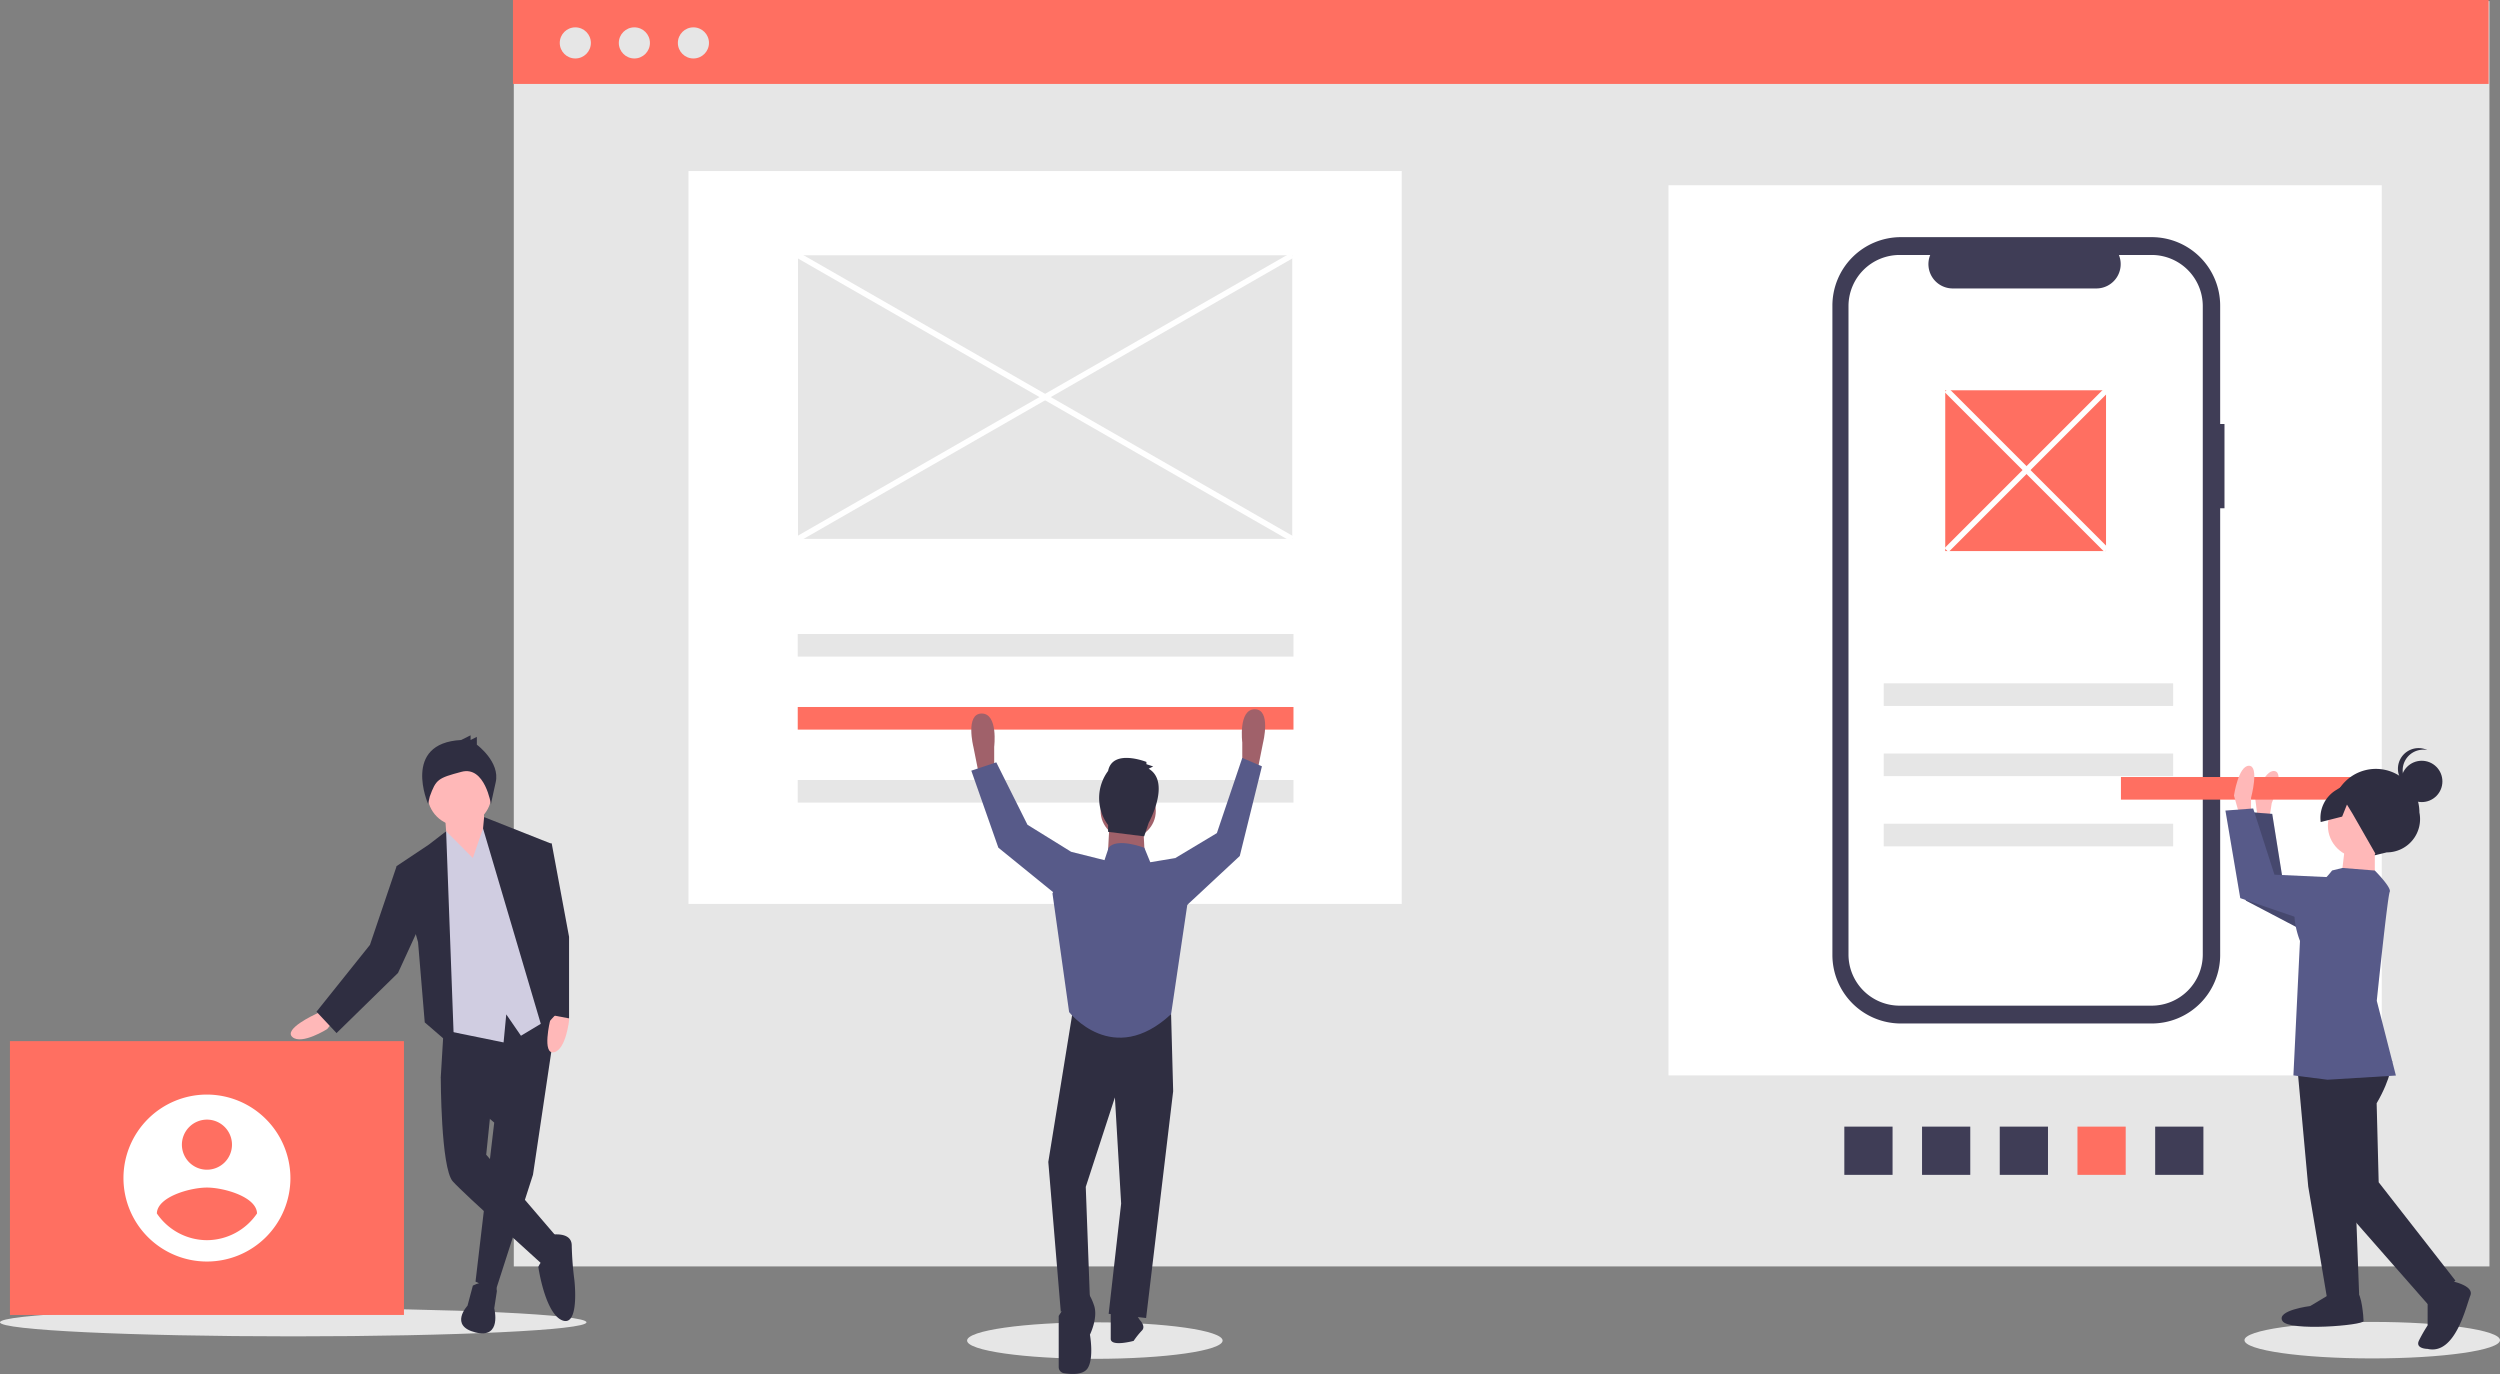
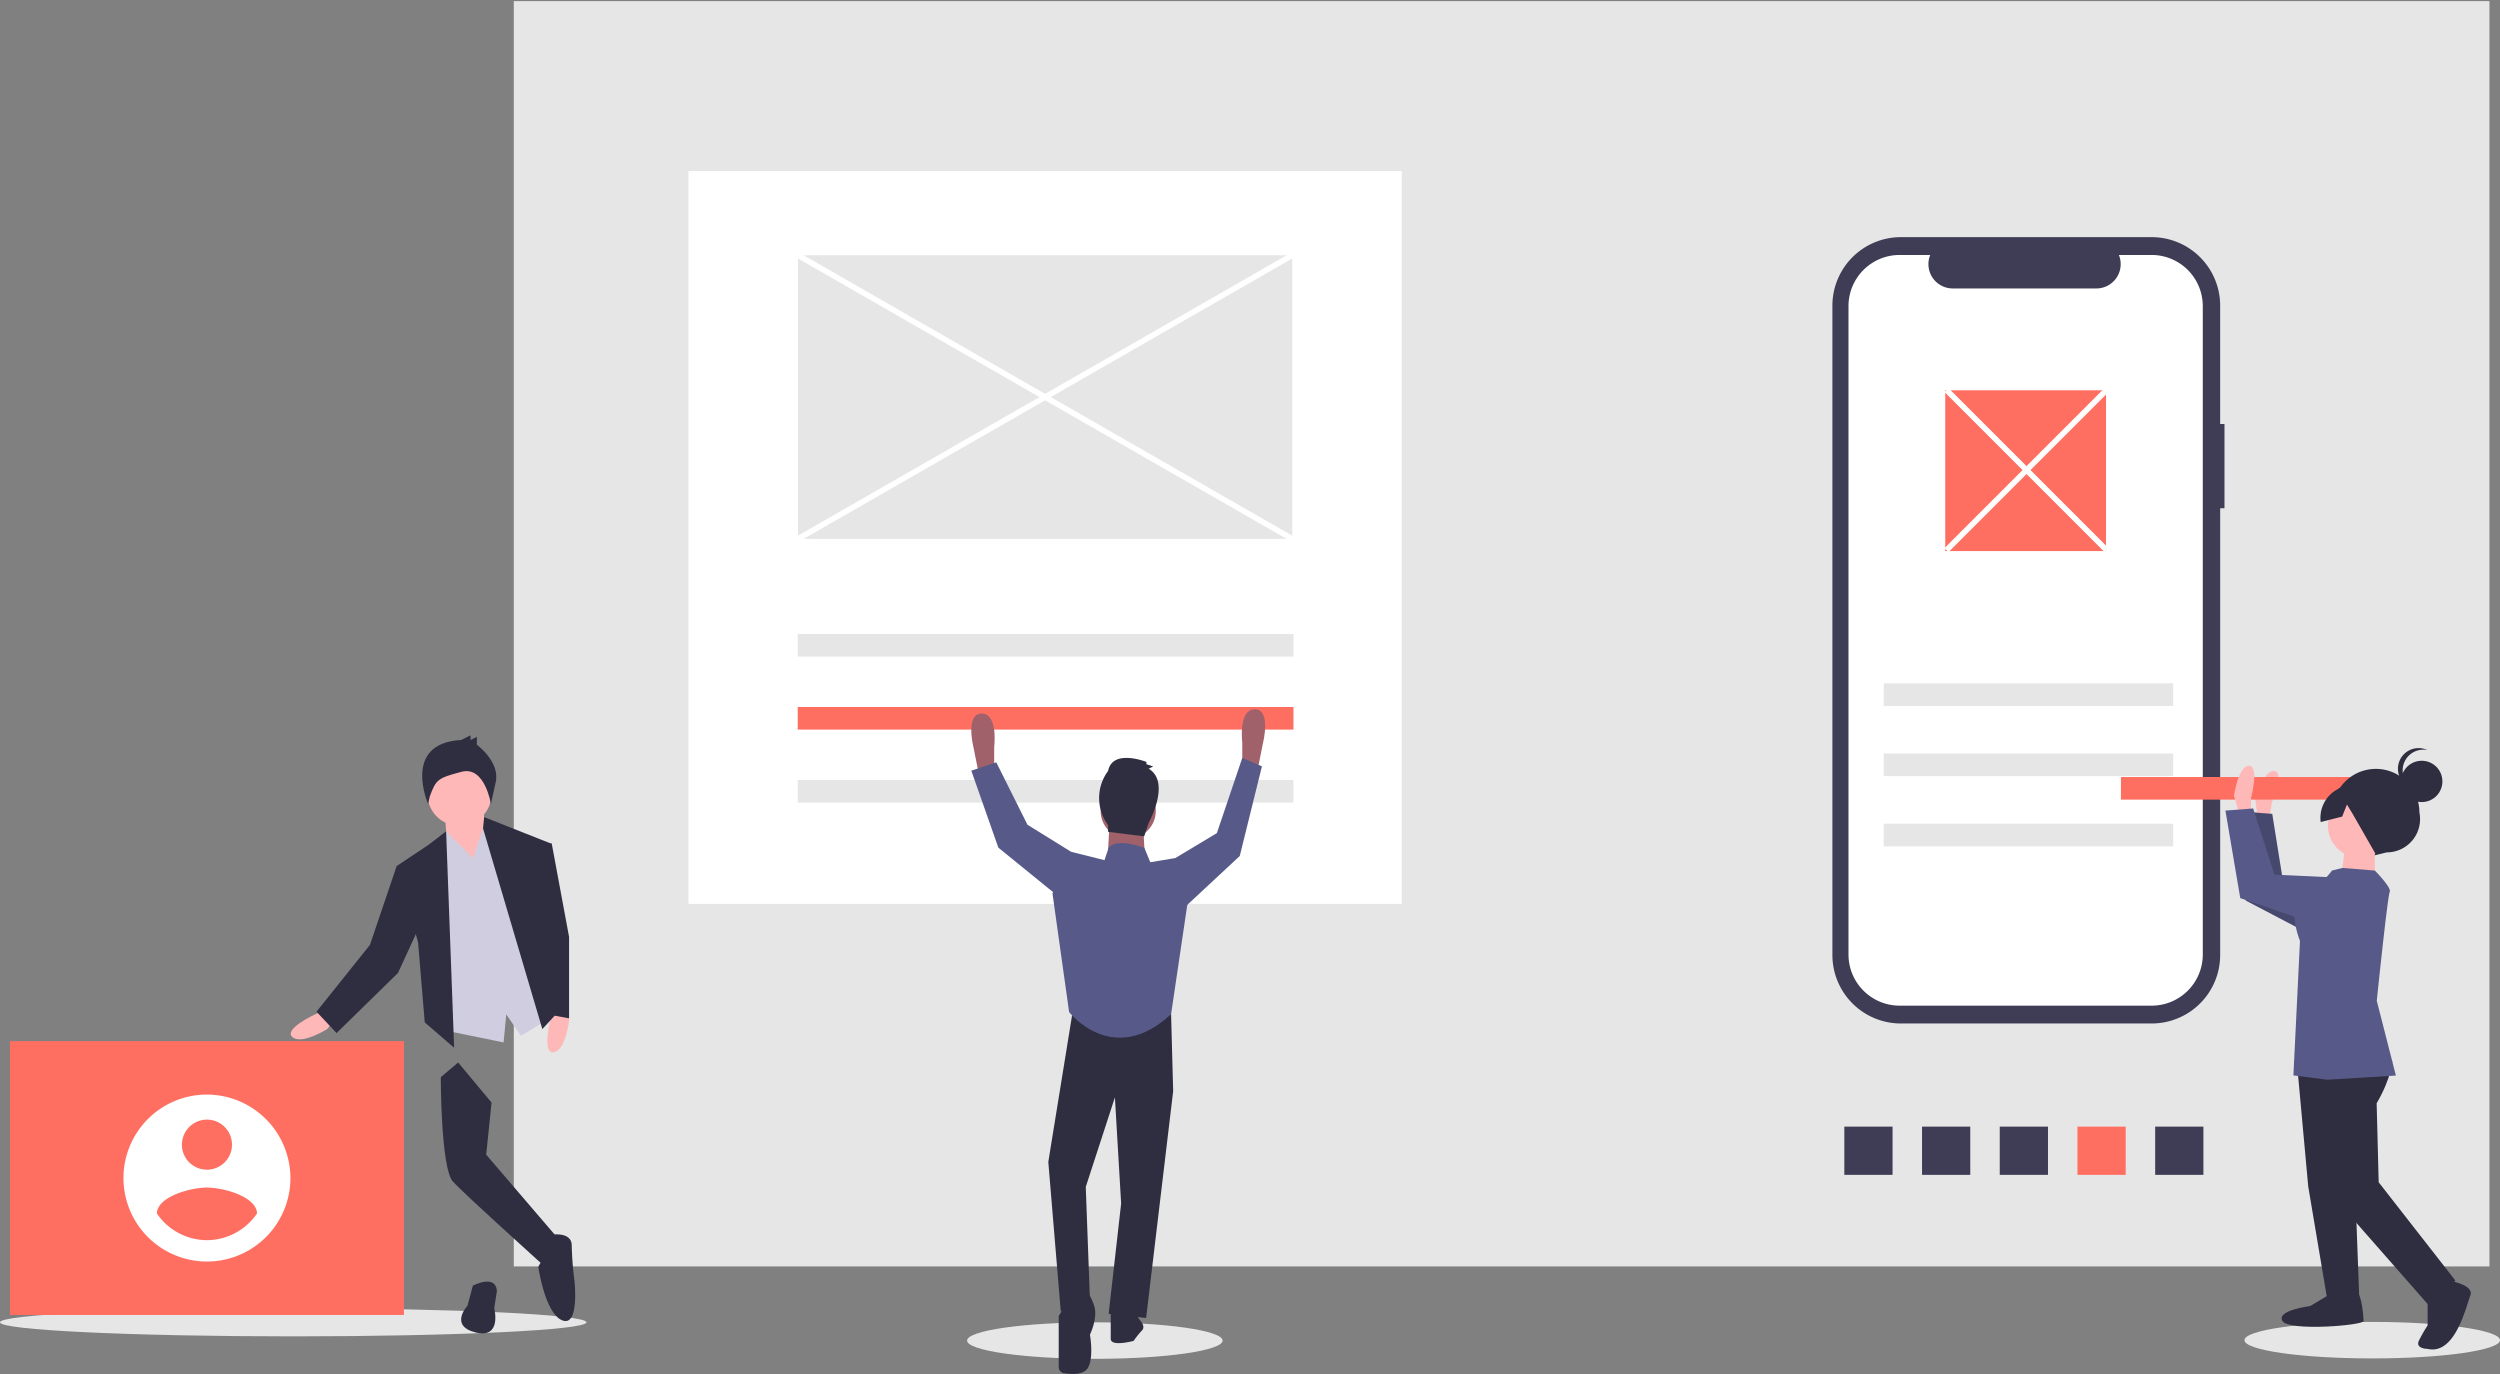
<svg xmlns="http://www.w3.org/2000/svg" id="b66c9c51-8109-402d-a3f9-100a5bb3d153" data-name="Layer 1" width="890.302" height="489.3" viewBox="0 0 890.302 489.3">
  <rect x="0" y="0" width="890.302" height="489.3" fill="#808080" stroke="none" />
  <title>work_together</title>
  <rect x="182.972" y="0.399" width="703.576" height="450.601" fill="#e6e6e6" />
  <rect x="245.187" y="60.907" width="254" height="261" fill="#fff" />
-   <rect x="594.187" y="65.969" width="254" height="317" fill="#fff" />
  <ellipse cx="844.802" cy="477.262" rx="45.5" ry="6.5" fill="#e6e6e6" />
  <ellipse cx="389.9" cy="477.407" rx="45.5" ry="6.5" fill="#e6e6e6" />
  <ellipse cx="104.425" cy="470.907" rx="104.425" ry="5" fill="#e6e6e6" />
-   <rect x="182.672" width="703.576" height="29.89" fill="#ff6f61" />
  <circle cx="204.884" cy="15.282" r="5.54" fill="#e6e6e6" />
  <circle cx="225.913" cy="15.282" r="5.54" fill="#e6e6e6" />
  <circle cx="246.941" cy="15.282" r="5.54" fill="#e6e6e6" />
  <path d="M947.036,356.349H945.497V314.198a24.396,24.396,0,0,0-24.396-24.396H831.8a24.396,24.396,0,0,0-24.396,24.396V545.439a24.396,24.396,0,0,0,24.396,24.396h89.302a24.396,24.396,0,0,0,24.396-24.396V386.352h1.539Z" transform="translate(-154.849 -205.35)" fill="#3f3d56" />
  <path d="M921.086,296.149H909.429a8.655,8.655,0,0,1-8.014,11.924H850.256A8.656,8.656,0,0,1,842.242,296.149H831.354a18.218,18.218,0,0,0-18.218,18.218v230.902a18.218,18.218,0,0,0,18.218,18.218h89.732a18.218,18.218,0,0,0,18.218-18.218v-230.902A18.218,18.218,0,0,0,921.086,296.149Z" transform="translate(-154.849 -205.35)" fill="#fff" />
  <rect x="284.09" y="225.776" width="176.544" height="8.053" fill="#e6e6e6" />
  <rect x="284.09" y="251.776" width="176.544" height="8.053" fill="#ff6f61" />
  <rect x="284.09" y="277.776" width="176.544" height="8.053" fill="#e6e6e6" />
  <rect x="670.839" y="243.346" width="103.064" height="8.053" fill="#e6e6e6" />
  <rect x="670.839" y="268.346" width="103.064" height="8.053" fill="#e6e6e6" />
  <rect x="670.839" y="293.346" width="103.064" height="8.053" fill="#e6e6e6" />
  <rect x="922.351" y="606.563" width="17.177" height="17.177" transform="translate(1391.242 -521.137) rotate(90)" fill="#3f3d56" />
  <rect x="894.676" y="606.563" width="17.177" height="17.177" transform="translate(1363.568 -493.463) rotate(90)" fill="#ff6f61" />
  <rect x="867.002" y="606.563" width="17.177" height="17.177" transform="translate(1335.893 -465.788) rotate(90)" fill="#3f3d56" />
  <rect x="839.327" y="606.563" width="17.177" height="17.177" transform="translate(1308.219 -438.114) rotate(90)" fill="#3f3d56" />
  <rect x="811.653" y="606.563" width="17.177" height="17.177" transform="translate(1280.544 -410.439) rotate(90)" fill="#3f3d56" />
  <rect x="692.742" y="138.99" width="57.258" height="57.258" fill="#ff6f61" />
  <path d="M504.454,480.943l-.741,1.482-2.223-11.117s-2.965-11.858,2.965-11.858,4.447,11.858,4.447,11.858v8.152Z" transform="translate(-154.849 -205.35)" fill="#a0616a" />
  <path d="M601.696,479.425l.741,1.482,2.223-11.117s2.965-11.858-2.965-11.858-4.447,11.858-4.447,11.858V477.943Z" transform="translate(-154.849 -205.35)" fill="#a0616a" />
  <polygon points="382.215 358.94 373.322 413.784 377.768 467.145 388.144 462.699 386.662 422.677 397.038 390.808 399.261 428.606 394.815 467.886 408.155 469.369 417.79 388.585 417.049 361.163 382.215 358.94" fill="#2f2e41" />
  <path d="M537.064,665.825l-5.188,8.152V692.194a2.209,2.209,0,0,0,1.856,2.18c2.543.417,6.97.714,8.52-1.868,2.223-3.706.741-11.858.741-11.858s2.965-5.929,1.482-10.376-2.965-5.188-2.965-5.188Z" transform="translate(-154.849 -205.35)" fill="#2f2e41" />
  <path d="M559.298,673.237l1.482,2.223s2.223,2.223.741,3.706a28.966,28.966,0,0,0-2.965,3.706s-8.152,2.223-8.152-.741v-9.635Z" transform="translate(-154.849 -205.35)" fill="#2f2e41" />
  <circle cx="401.778" cy="288.795" r="9.824" fill="#a0616a" />
  <polygon points="395.185 291.867 394.444 305.949 407.784 306.69 407.043 292.608 395.185 291.867" fill="#a0616a" />
  <path d="M564.486,512.41l-2.104-5.14s-9.754-3.754-12.719-.048l-1.482,4.447-11.858-2.965-6.67,14.823,5.929,42.245s15.564,20.011,36.316.741l5.929-40.021L573.38,510.928Z" transform="translate(-154.849 -205.35)" fill="#575a89" />
  <polygon points="417.049 308.543 418.531 305.578 433.354 296.684 442.4 269.907 449.4 272.907 441.506 304.837 420.013 324.847 417.049 308.543" fill="#575a89" />
  <polygon points="382.956 304.837 381.474 303.355 365.91 293.72 354.793 271.486 345.9 274.45 355.534 301.872 379.251 321.142 382.956 304.837" fill="#575a89" />
  <path d="M563.919,479.1l1.606-.803-2.409-.803V476.691s-12.047-4.819-13.653,3.213a16.143,16.143,0,0,0,0,19.275v2.409l12.85,1.606,1.606-4.819S571.95,483.919,563.919,479.1Z" transform="translate(-154.849 -205.35)" fill="#2f2e41" />
  <path d="M269.939,565.16l-2.855,1.428s-11.422,5.235-8.09,8.09,12.373-2.855,12.373-2.855l1.904-2.38Z" transform="translate(-154.849 -205.35)" fill="#ffb8b8" />
-   <polygon points="198.633 359.099 189.807 418.346 176.481 459.749 169.343 456.418 176.005 399.786 156.969 383.605 158.397 359.81 198.633 359.099" fill="#2f2e41" />
  <path d="M323.24,663.196s8.09-4.283,8.566,1.904l-.952,6.187s2.855,10.946-6.663,8.566-2.855-9.518-2.855-9.518Z" transform="translate(-154.849 -205.35)" fill="#2f2e41" />
-   <path d="M318.005,583.72l-6.187,5.235s0,32.361,4.283,37.12,31.41,29.03,32.361,29.982,5.235-9.518,5.235-9.518l-25.699-29.982,1.904-18.56Z" transform="translate(-154.849 -205.35)" fill="#2f2e41" />
+   <path d="M318.005,583.72l-6.187,5.235s0,32.361,4.283,37.12,31.41,29.03,32.361,29.982,5.235-9.518,5.235-9.518l-25.699-29.982,1.904-18.56" transform="translate(-154.849 -205.35)" fill="#2f2e41" />
  <path d="M350.842,645.112s7.614-1.428,7.614,3.807a115.231,115.231,0,0,0,.952,12.373s1.904,16.657-4.283,14.277-8.566-19.036-8.566-19.036a7.089,7.089,0,0,1,2.855-3.331C351.318,652.25,350.842,645.112,350.842,645.112Z" transform="translate(-154.849 -205.35)" fill="#2f2e41" />
  <polygon points="172.198 288.424 173.626 306.033 169.819 312.695 159.349 302.701 158.397 289.376 172.198 288.424" fill="#ffb8b8" />
  <circle cx="163.632" cy="282.713" r="11.422" fill="#ffb8b8" />
  <polygon points="168.391 305.557 173.15 291.756 181.716 301.274 197.421 361.713 185.523 368.852 180.289 361.237 179.337 371.231 156.017 366.472 154.114 302.701 158.87 296.002 168.391 305.557" fill="#d0cde1" />
  <polygon points="161.728 373.135 158.873 296.039 152.686 300.798 141.264 308.412 148.879 335.539 151.258 364.093 161.728 373.135" fill="#2f2e41" />
  <polygon points="144.596 308.888 141.264 308.412 131.746 336.49 112.71 360.286 119.849 367.9 141.74 346.484 149.831 328.876 144.596 308.888" fill="#2f2e41" />
  <path d="M351.417,565.595l-.649,3.126s-2.971,12.208,1.335,11.363,5.428-11.48,5.428-11.48l-.688-2.969Z" transform="translate(-154.849 -205.35)" fill="#ffb8b8" />
  <polygon points="172.406 290.983 195.993 300.322 193.138 328.876 198.849 360.286 193.138 366.472 172.022 295.028 172.406 290.983" fill="#2f2e41" />
  <path d="M319.079,468.881l3.353-1.676v1.676l2.235-1.118v2.794s8.382,6.146,6.705,13.41-1.676,7.823-1.676,7.823-2.119-13.814-10.501-11.579-9.056,2.639-11.291,8.785l-.606,2.636S297.846,469.998,319.079,468.881Z" transform="translate(-154.849 -205.35)" fill="#2f2e41" />
  <polygon points="192.662 300.322 196.469 300.322 202.656 333.635 202.656 362.665 195.042 361.237 188.855 317.454 192.662 300.322" fill="#2f2e41" />
  <rect x="3.535" y="370.772" width="140.321" height="97.511" fill="#ff6f61" />
  <path d="M228.545,595.148a29.729,29.729,0,1,0,29.729,29.729A29.816,29.816,0,0,0,228.545,595.148Zm0,8.919a8.919,8.919,0,1,1-8.919,8.919,8.949,8.949,0,0,1,8.919-8.919Zm0,42.936a21.657,21.657,0,0,1-17.837-9.519c.143-5.946,11.892-9.219,17.837-9.219s17.694,3.273,17.837,9.219a21.693,21.693,0,0,1-17.837,9.519Z" transform="translate(-154.849 -205.35)" fill="#fff" />
  <rect x="284.187" y="90.907" width="176" height="101" fill="#e6e6e6" />
  <path d="M963.051,496.584l.815-5.26s4.753-10.805.996-11.388-6.891,9.704-6.891,9.704l1.375,10.986Z" transform="translate(-154.849 -205.35)" fill="#ffb8b8" />
  <polygon points="846.67 321.051 813.089 314.306 809.187 289.847 799.302 289.084 799.785 320.707 828.962 336.004 846.67 321.051" fill="#575a89" />
  <polygon points="846.67 321.051 813.089 314.306 809.187 289.847 799.302 289.084 799.785 320.707 828.962 336.004 846.67 321.051" opacity="0.2" />
  <rect x="910.162" y="482.062" width="103.064" height="8.053" transform="translate(1768.539 766.826) rotate(-180)" fill="#ff6f61" />
  <path d="M956.49,494.78l.007-5.323s3.056-11.402-.746-11.407-5.336,10.639-5.336,10.639l3.028,10.649Z" transform="translate(-154.849 -205.35)" fill="#ffb8b8" />
  <path d="M1000.202,510.025l4.607-1.123a11.862,11.862,0,0,0,11.642-14.211h0a15.504,15.504,0,0,0-15.485-15.524h0A15.504,15.504,0,0,0,985.443,494.652v0A12.321,12.321,0,0,0,1000.202,510.025Z" transform="translate(-154.849 -205.35)" fill="#2f2e41" />
  <polygon points="818.254 381.458 822.005 422.524 828.797 462.833 840.203 462.847 838.732 423.305 832.709 375.393 818.254 381.458" fill="#2f2e41" />
  <path d="M985.17,665.904l-7.61,4.553s-12.168,1.505-9.892,5.31,28.893,1.557,28.895.036-.748-9.886-2.269-9.888Z" transform="translate(-154.849 -205.35)" fill="#2f2e41" />
  <path d="M1006.771,583.26s-.214,5.871-5.548,14.989l.725,28.135,27.33,35.012-9.896,8.352-33.409-38.061-8.307-45.634,10.659-10.632Z" transform="translate(-154.849 -205.35)" fill="#2f2e41" />
  <path d="M1026.997,661.394s9.123,1.532,7.597,5.332-5.349,21.284-15.232,18.991c0,0-4.562-.006-3.038-3.045a55.004,55.004,0,0,1,3.048-5.319l.012-9.885Z" transform="translate(-154.849 -205.35)" fill="#2f2e41" />
  <circle cx="840.415" cy="294.041" r="11.406" fill="#ffb8b8" />
  <polygon points="845.728 301.652 845.712 314.578 833.546 314.563 835.083 301.639 845.728 301.652" fill="#ffb8b8" />
  <path d="M985.359,515.347l3.687-.906,11.521.925s6.075,6.091,5.313,7.611-4.611,38.774-4.611,38.774l6.81,26.622-24.334,1.49-12.164-1.536,2.341-47.902s-5.306-12.933,1.542-16.727A29.954,29.954,0,0,0,985.359,515.347Z" transform="translate(-154.849 -205.35)" fill="#575a89" />
  <polygon points="844.193 313.056 809.978 311.492 802.404 287.911 792.518 288.658 797.801 319.841 828.964 330.526 844.193 313.056" fill="#575a89" />
  <circle cx="862.432" cy="278.279" r="7.359" fill="#2f2e41" />
  <path d="M1010.492,479.674a7.355,7.355,0,0,1,8.807-7.205A7.355,7.355,0,1,0,1014.711,486.331,7.353,7.353,0,0,1,1010.492,479.674Z" transform="translate(-154.849 -205.35)" fill="#2f2e41" />
  <path d="M1004.179,483.847l-9.921-1.827-7.63,4.782a11.573,11.573,0,0,0-5.331,11.295l7.641-1.937,1.711-4.29,2.038,3.34,8.267,14.454,8.37-4.552,5.333-8.358Z" transform="translate(-154.849 -205.35)" fill="#2f2e41" />
  <rect x="526.036" y="245.297" width="2" height="202.921" transform="translate(-190.888 425.931) rotate(-60.15)" fill="#fff" />
  <rect x="425.576" y="345.758" width="202.921" height="2" transform="translate(-257.517 102.927) rotate(-29.846)" fill="#fff" />
  <rect x="875.536" y="332.452" width="2" height="80.61" transform="translate(-161.697 523.633) rotate(-45)" fill="#fff" />
  <rect x="836.231" y="371.757" width="80.61" height="2" transform="translate(-161.697 523.633) rotate(-45)" fill="#fff" />
</svg>